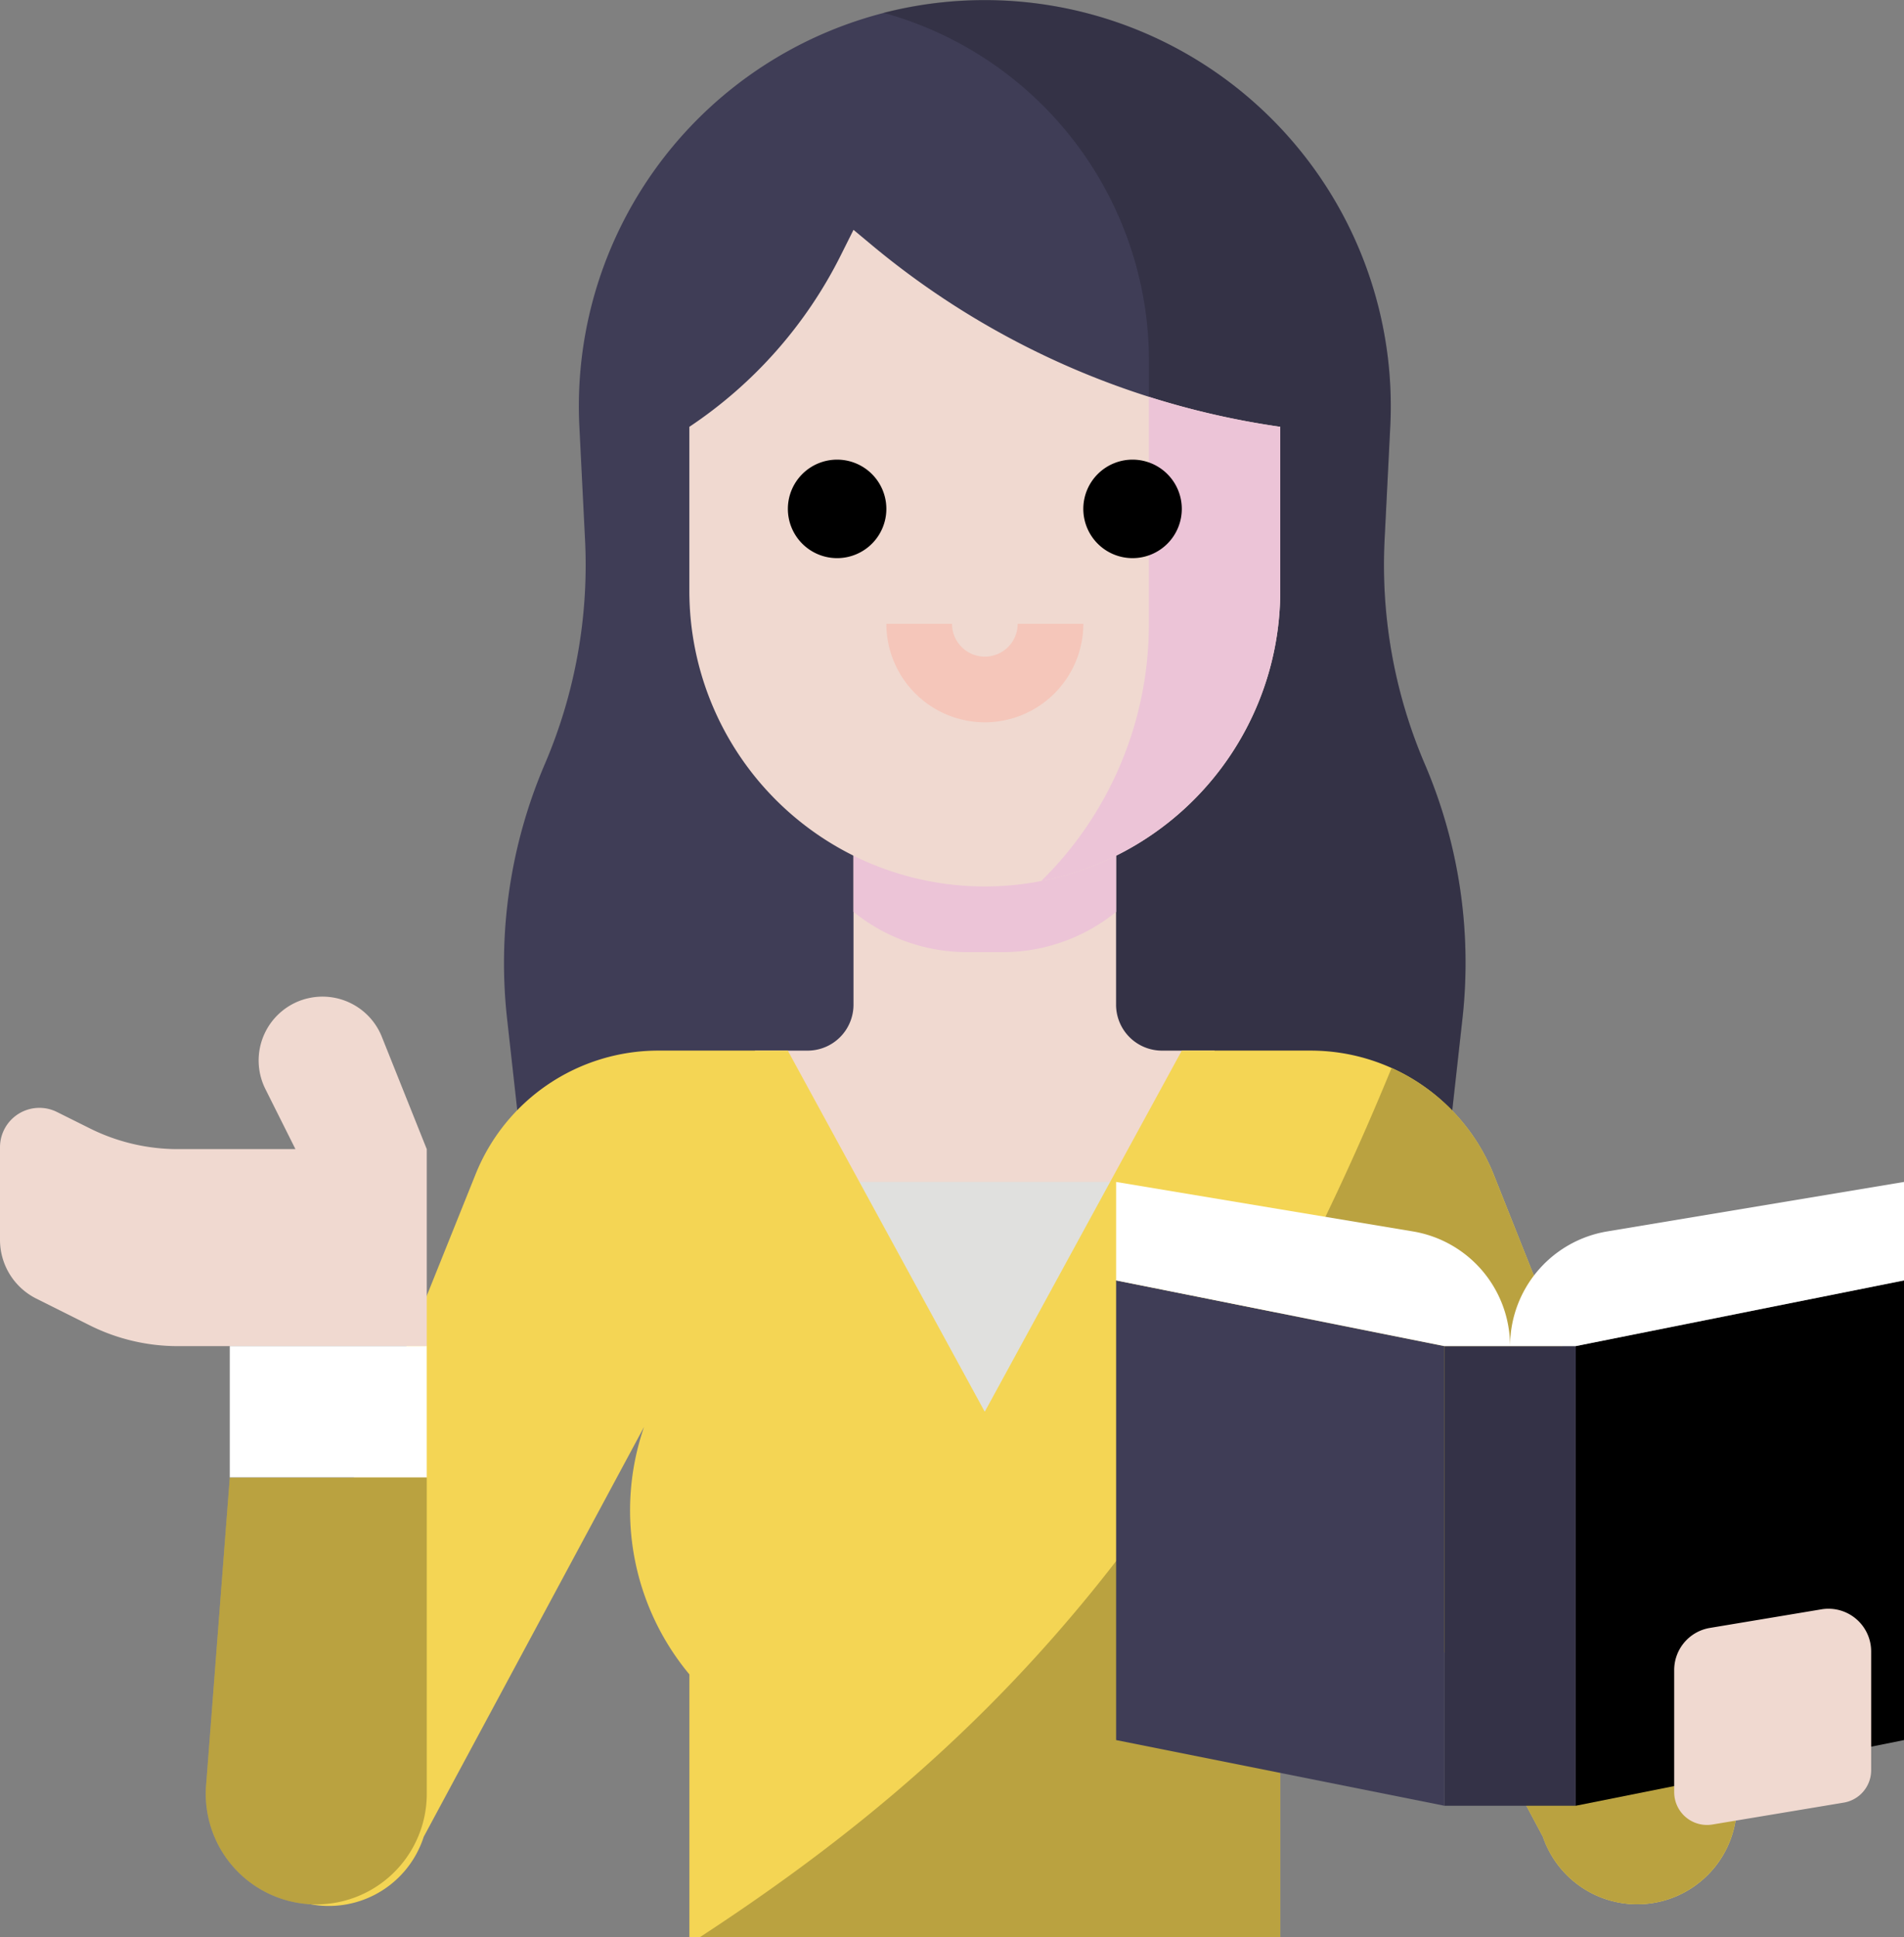
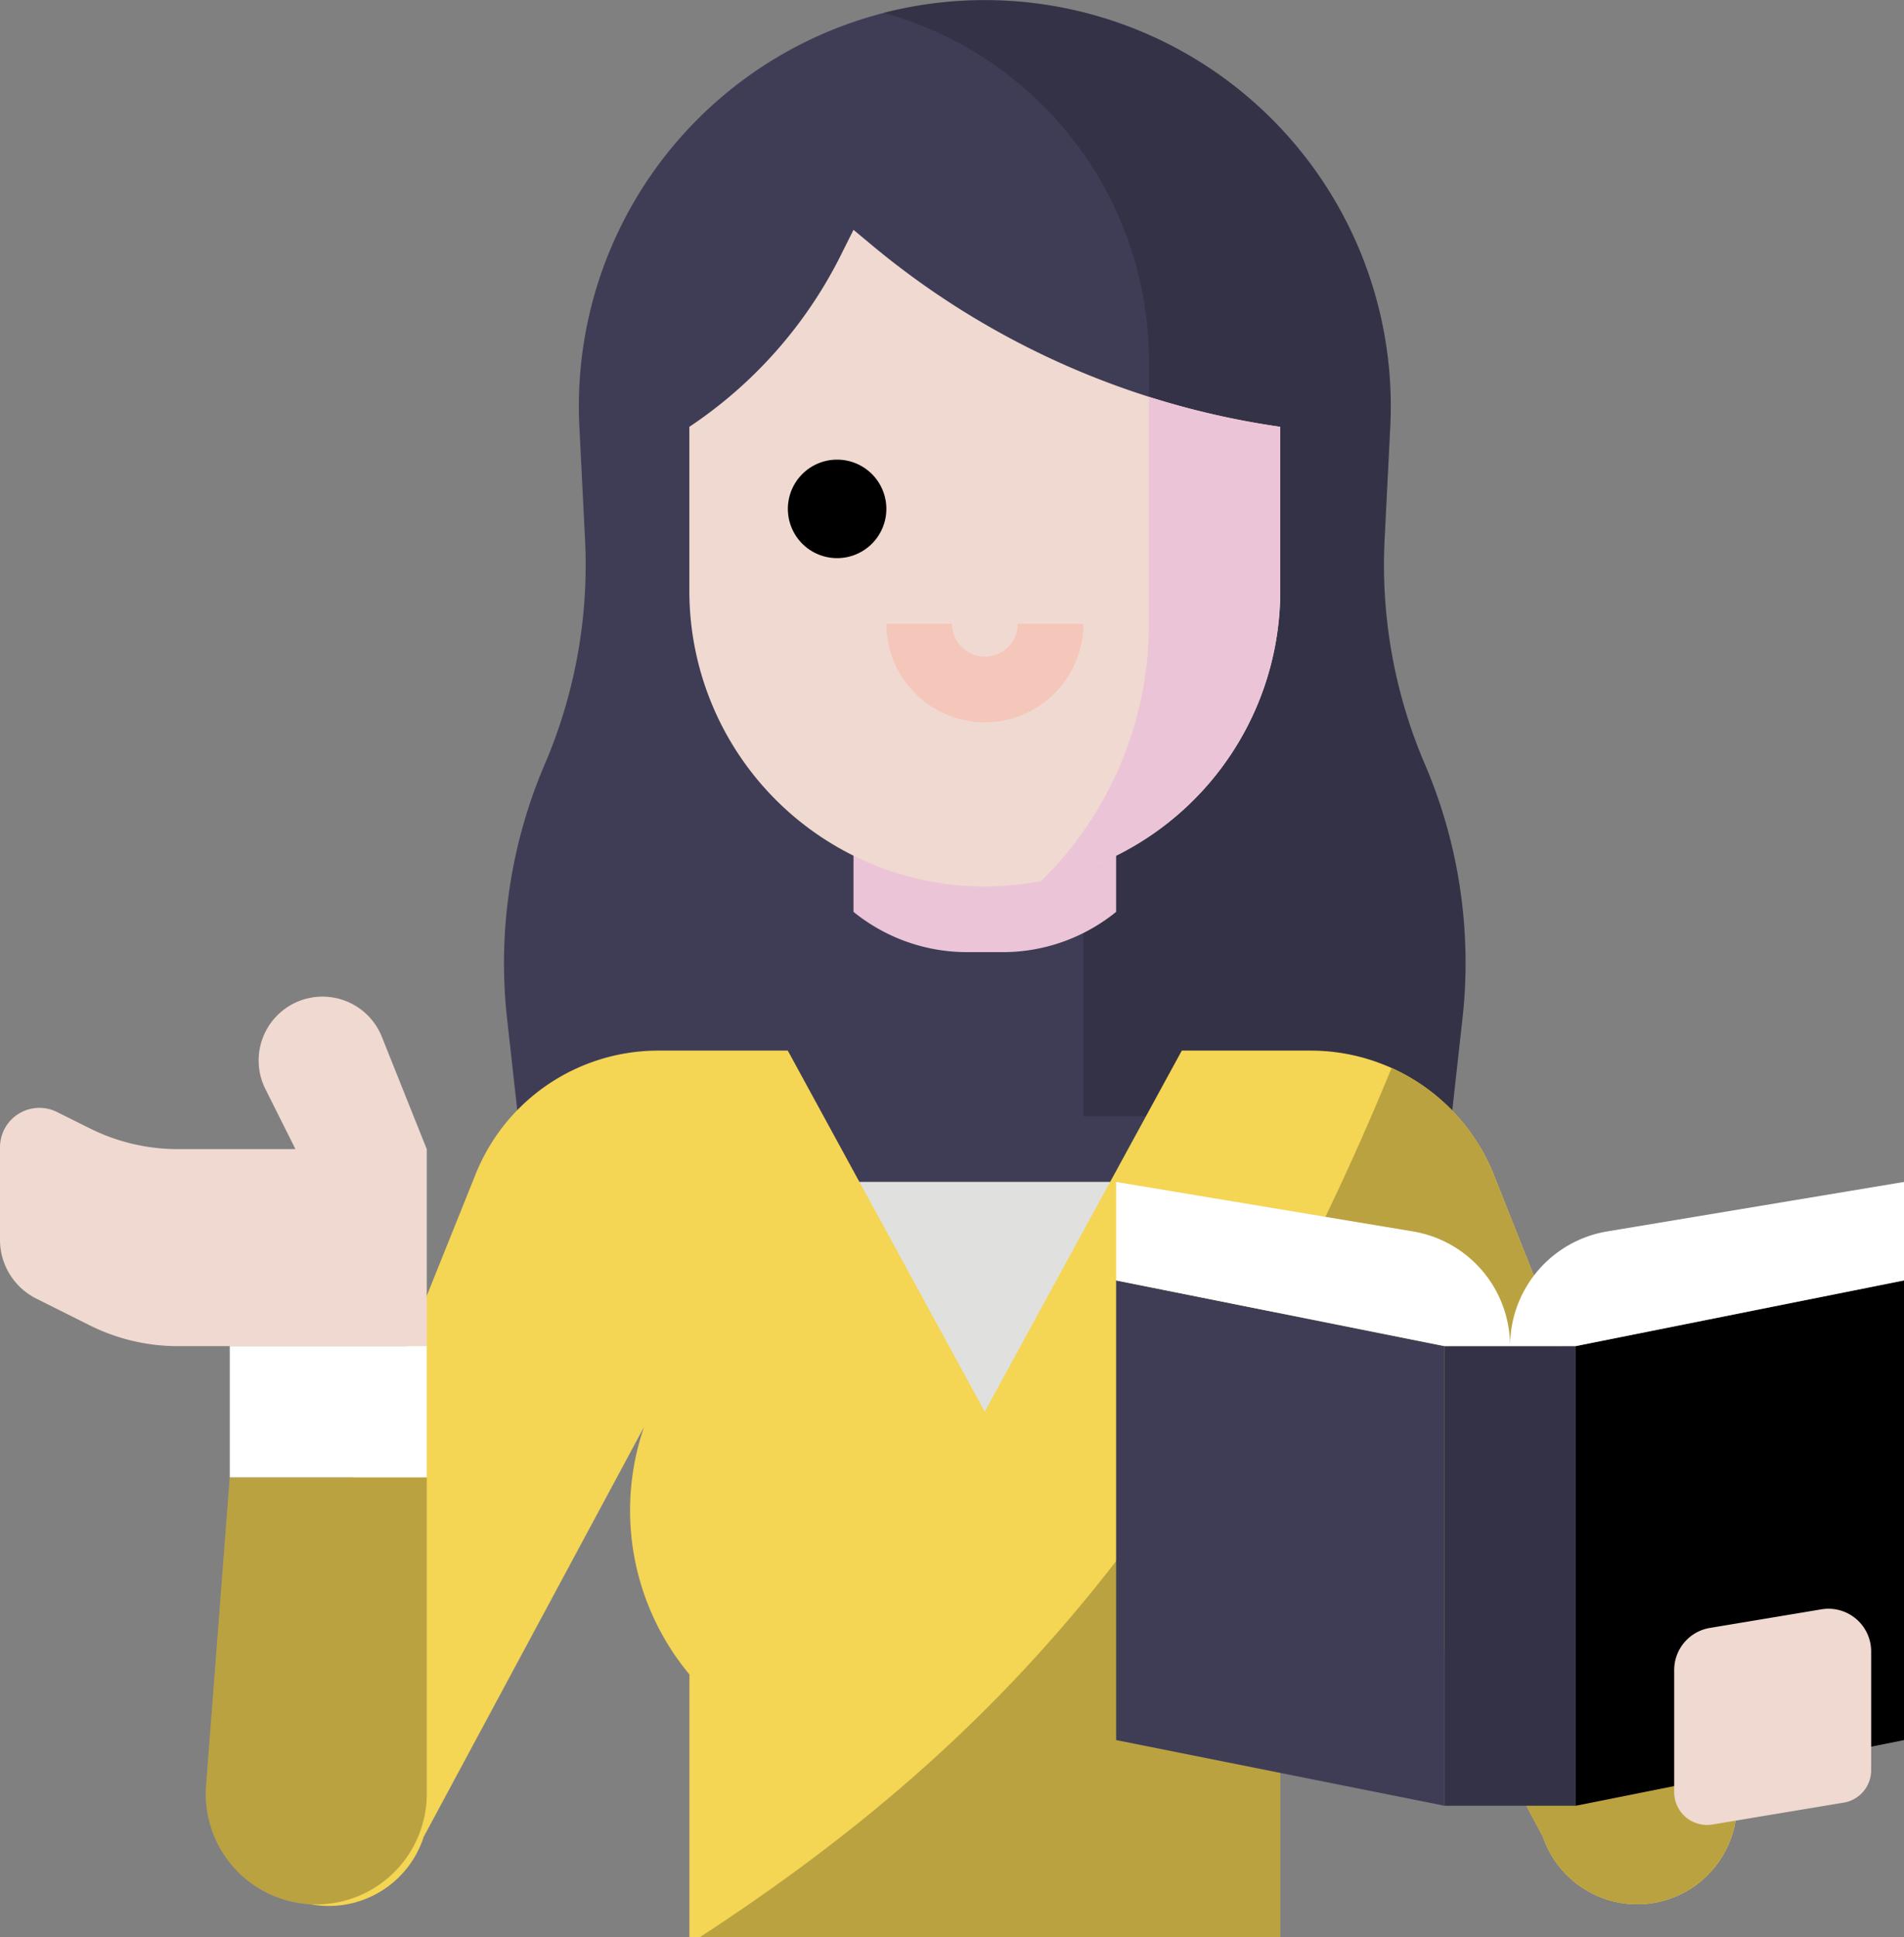
<svg xmlns="http://www.w3.org/2000/svg" width="66.895" height="68.048" viewBox="0 0 66.895 68.048">
  <rect x="0" y="0" width="66.895" height="68.048" fill="#808080" stroke="none" />
  <g transform="translate(-24 -23.999)">
    <path d="M180.5,59.794l-.381,3.424-.257,2.307H147.574l-.257-2.307-.381-3.424a17.746,17.746,0,0,1,1.326-8.949,17.763,17.763,0,0,0,1.413-7.876l-.2-3.991a14.263,14.263,0,1,1,28.491,0l-.2,3.991a17.763,17.763,0,0,0,1.413,7.876A17.736,17.736,0,0,1,180.5,59.794Z" transform="translate(-105.12 -0.005)" fill="#3f3d56" />
    <path d="M259.611,59.789l-.381,3.424H246.287V50.526l2.307-4.613V36.686a12.7,12.7,0,0,0-9.334-12.239,14.279,14.279,0,0,1,17.812,14.527l-.2,3.991a17.763,17.763,0,0,0,1.413,7.876A17.737,17.737,0,0,1,259.611,59.789Z" transform="translate(-184.226)" fill="rgba(0,0,0,0.18)" />
-     <path d="M222.3,225.227a1.614,1.614,0,0,1-1.615-1.615V216H211.46v7.612a1.614,1.614,0,0,1-1.615,1.615H208v6.92h16.147v-6.92Z" transform="translate(-157.473 -164.32)" fill="#f0d9d0" />
    <path d="M237.309,221.767a6.328,6.328,0,0,0,3.918-1.414V216H232v4.352a6.328,6.328,0,0,0,3.918,1.414Z" transform="translate(-178.013 -164.32)" fill="#ecc4d7" />
    <path d="M212.76,86.92v5.767a10.38,10.38,0,0,1-20.76,0V86.92a15.647,15.647,0,0,0,5.32-6.026l.447-.894.655.546A28.8,28.8,0,0,0,212.76,86.92Z" transform="translate(-143.78 -47.927)" fill="#f0d9d0" />
    <path d="M286.152,121.744v5.767a10.385,10.385,0,0,1-8.4,10.191,12.641,12.641,0,0,0,3.784-9.038V120.69A28.765,28.765,0,0,0,286.152,121.744Z" transform="translate(-217.172 -82.751)" fill="#ecc4d7" />
    <path d="M217.73,139.46a1.73,1.73,0,1,1,1.73-1.73A1.73,1.73,0,0,1,217.73,139.46Z" transform="translate(-164.319 -95.854)" />
-     <path d="M289.73,139.46a1.73,1.73,0,1,1,1.73-1.73A1.73,1.73,0,0,1,289.73,139.46Z" transform="translate(-225.939 -95.854)" />
    <path d="M243.46,179.46A3.464,3.464,0,0,1,240,176h2.307a1.153,1.153,0,1,0,2.307,0h2.307A3.464,3.464,0,0,1,243.46,179.46Z" transform="translate(-184.859 -130.087)" fill="#fdad9d" opacity="0.425" />
    <path d="M224,312h11.534v8.074H224Z" transform="translate(-171.166 -246.48)" fill="#e0e0de" />
    <path d="M129.967,309.94a3.5,3.5,0,0,1-3.888-2.323l-7.618-14.292a8.982,8.982,0,0,1-1.609,8.588v9.227H96.092v-9.227a9,9,0,0,1-1.592-8.695l-7.742,14.4a3.5,3.5,0,1,1-6.645-2.2l8.469-21.079A6.918,6.918,0,0,1,95,280h4.549l6.92,12.687L113.392,280h4.531a6.926,6.926,0,0,1,6.43,4.364l8.372,21.056a3.5,3.5,0,0,1-2.758,4.52Z" transform="translate(-47.871 -219.094)" fill="#f4d554" />
    <path d="M74.162,394.814,74.994,384h6.92v11.112a3.882,3.882,0,1,1-7.752-.3Z" transform="translate(-42.92 -308.1)" fill="#f4d554" />
    <path d="M34.787,266.9a2.244,2.244,0,0,0-1.463,3.18l1.056,2.111H30.247a6.92,6.92,0,0,1-3.095-.731L26,270.886a1.384,1.384,0,0,0-2,1.238v3.255a2.307,2.307,0,0,0,1.275,2.063l1.877.939a6.921,6.921,0,0,0,3.095.731h8.747v-6.92l-1.579-3.948a2.244,2.244,0,0,0-2.627-1.343Z" transform="translate(0 -207.824)" fill="#f0d9d0" />
    <path d="M80,352h6.92v4.613H80Z" transform="translate(-47.927 -280.713)" fill="#fff" />
    <path d="M228.126,313.568a3.5,3.5,0,0,1-3.888-2.323l-7.618-14.292a8.982,8.982,0,0,1-1.609,8.588v9.227H194.63c9.52-6.217,17.551-14.105,24.293-30.529a6.909,6.909,0,0,1,3.59,3.753l8.372,21.056a3.5,3.5,0,0,1-2.758,4.52Z" transform="translate(-146.03 -222.722)" fill="#f4d554" />
    <path d="M74.162,394.814,74.994,384h6.92v11.112a3.882,3.882,0,1,1-7.752-.3Z" transform="translate(-42.92 -308.1)" opacity="0.241" />
    <path d="M228.126,313.568a3.5,3.5,0,0,1-3.888-2.323l-7.618-14.292a8.982,8.982,0,0,1-1.609,8.588v9.227H194.63c9.52-6.217,17.551-14.105,24.293-30.529a6.909,6.909,0,0,1,3.59,3.753l8.372,21.056a3.5,3.5,0,0,1-2.758,4.52Z" transform="translate(-146.031 -222.723)" opacity="0.241" />
    <path d="M307.534,354.454,296,352.147V336l11.534,2.307Z" transform="translate(-232.786 -267.02)" fill="#3f3d56" />
    <path d="M408,354.454l11.534-2.307V336L408,338.307Z" transform="translate(-328.639 -267.02)" />
    <path d="M376,352h4.613v16.147H376Z" transform="translate(-301.252 -280.713)" fill="#343247" />
    <path d="M309.84,317.767a4.085,4.085,0,0,0-3.413-4.029L296,312v3.46l11.534,2.307h2.307a4.085,4.085,0,0,1,3.413-4.029L323.681,312v3.46l-11.534,2.307Z" transform="translate(-232.786 -246.48)" fill="#fff" />
    <path d="M437.956,422.812l-4.613.769A1.153,1.153,0,0,1,432,422.443v-4.287a1.5,1.5,0,0,1,1.254-1.481l3.917-.653a1.5,1.5,0,0,1,1.749,1.481v4.171a1.153,1.153,0,0,1-.964,1.138Z" transform="translate(-349.179 -335.488)" fill="#f0d9d0" />
  </g>
</svg>